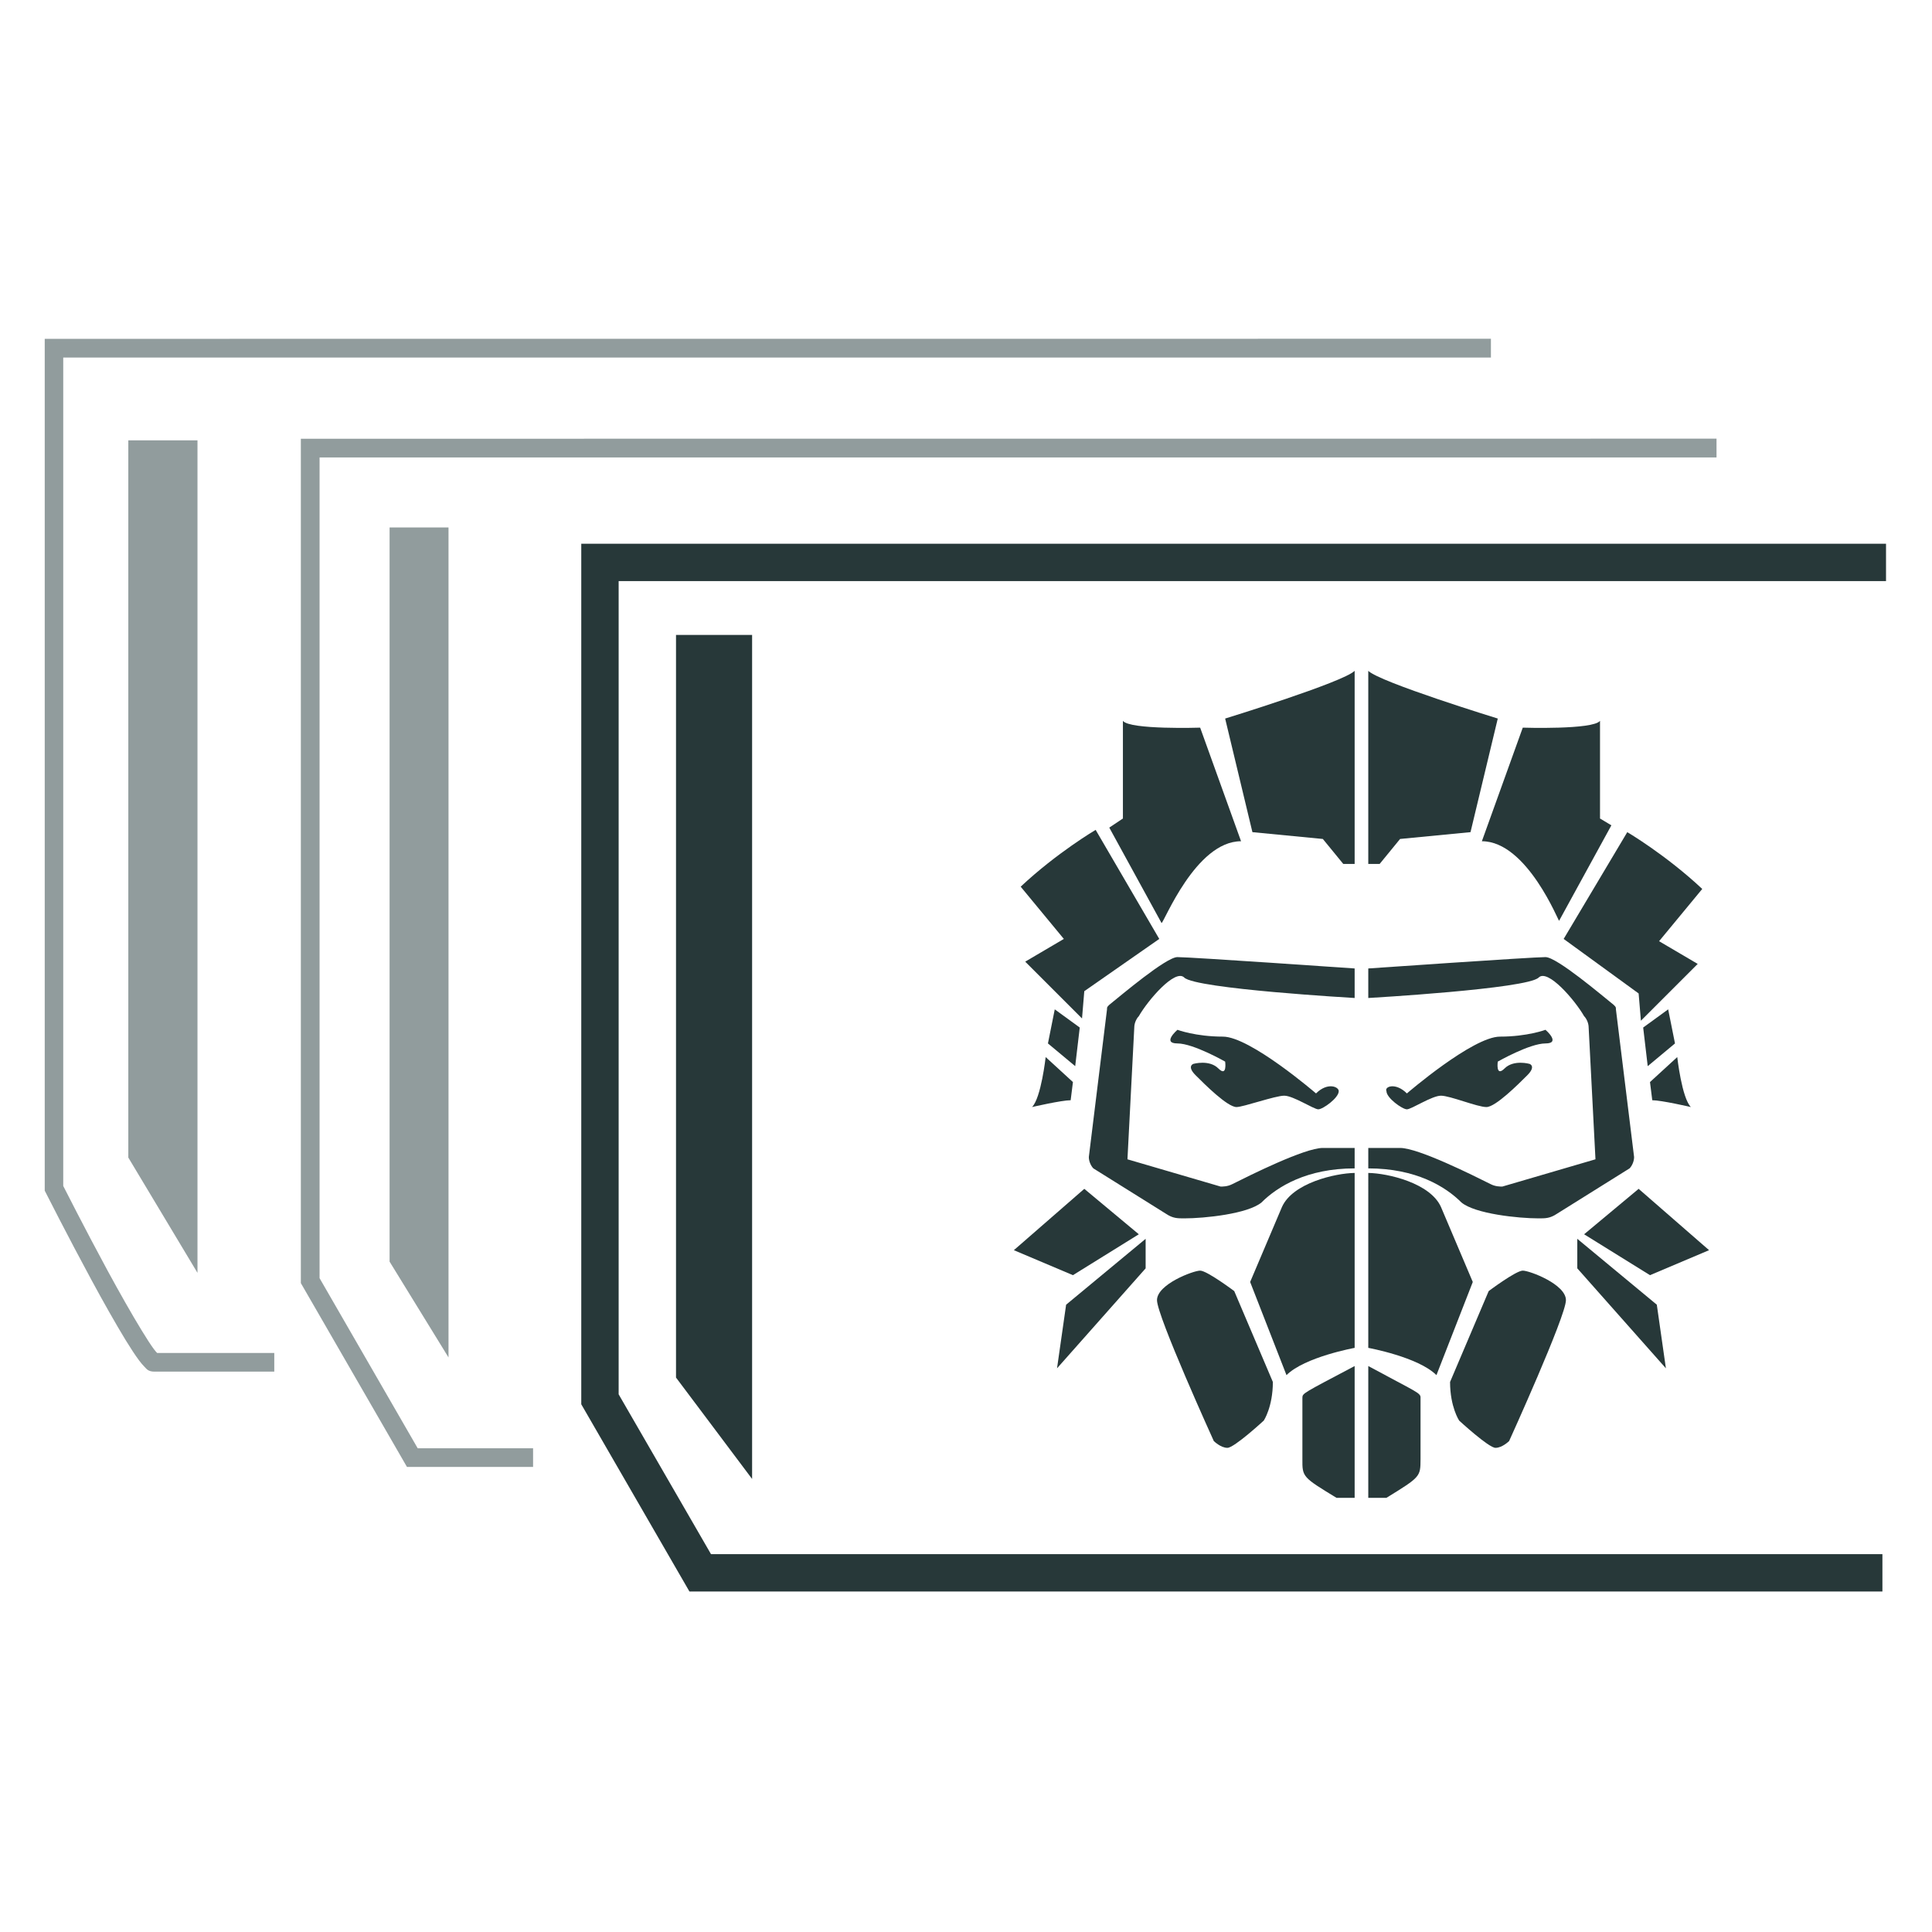
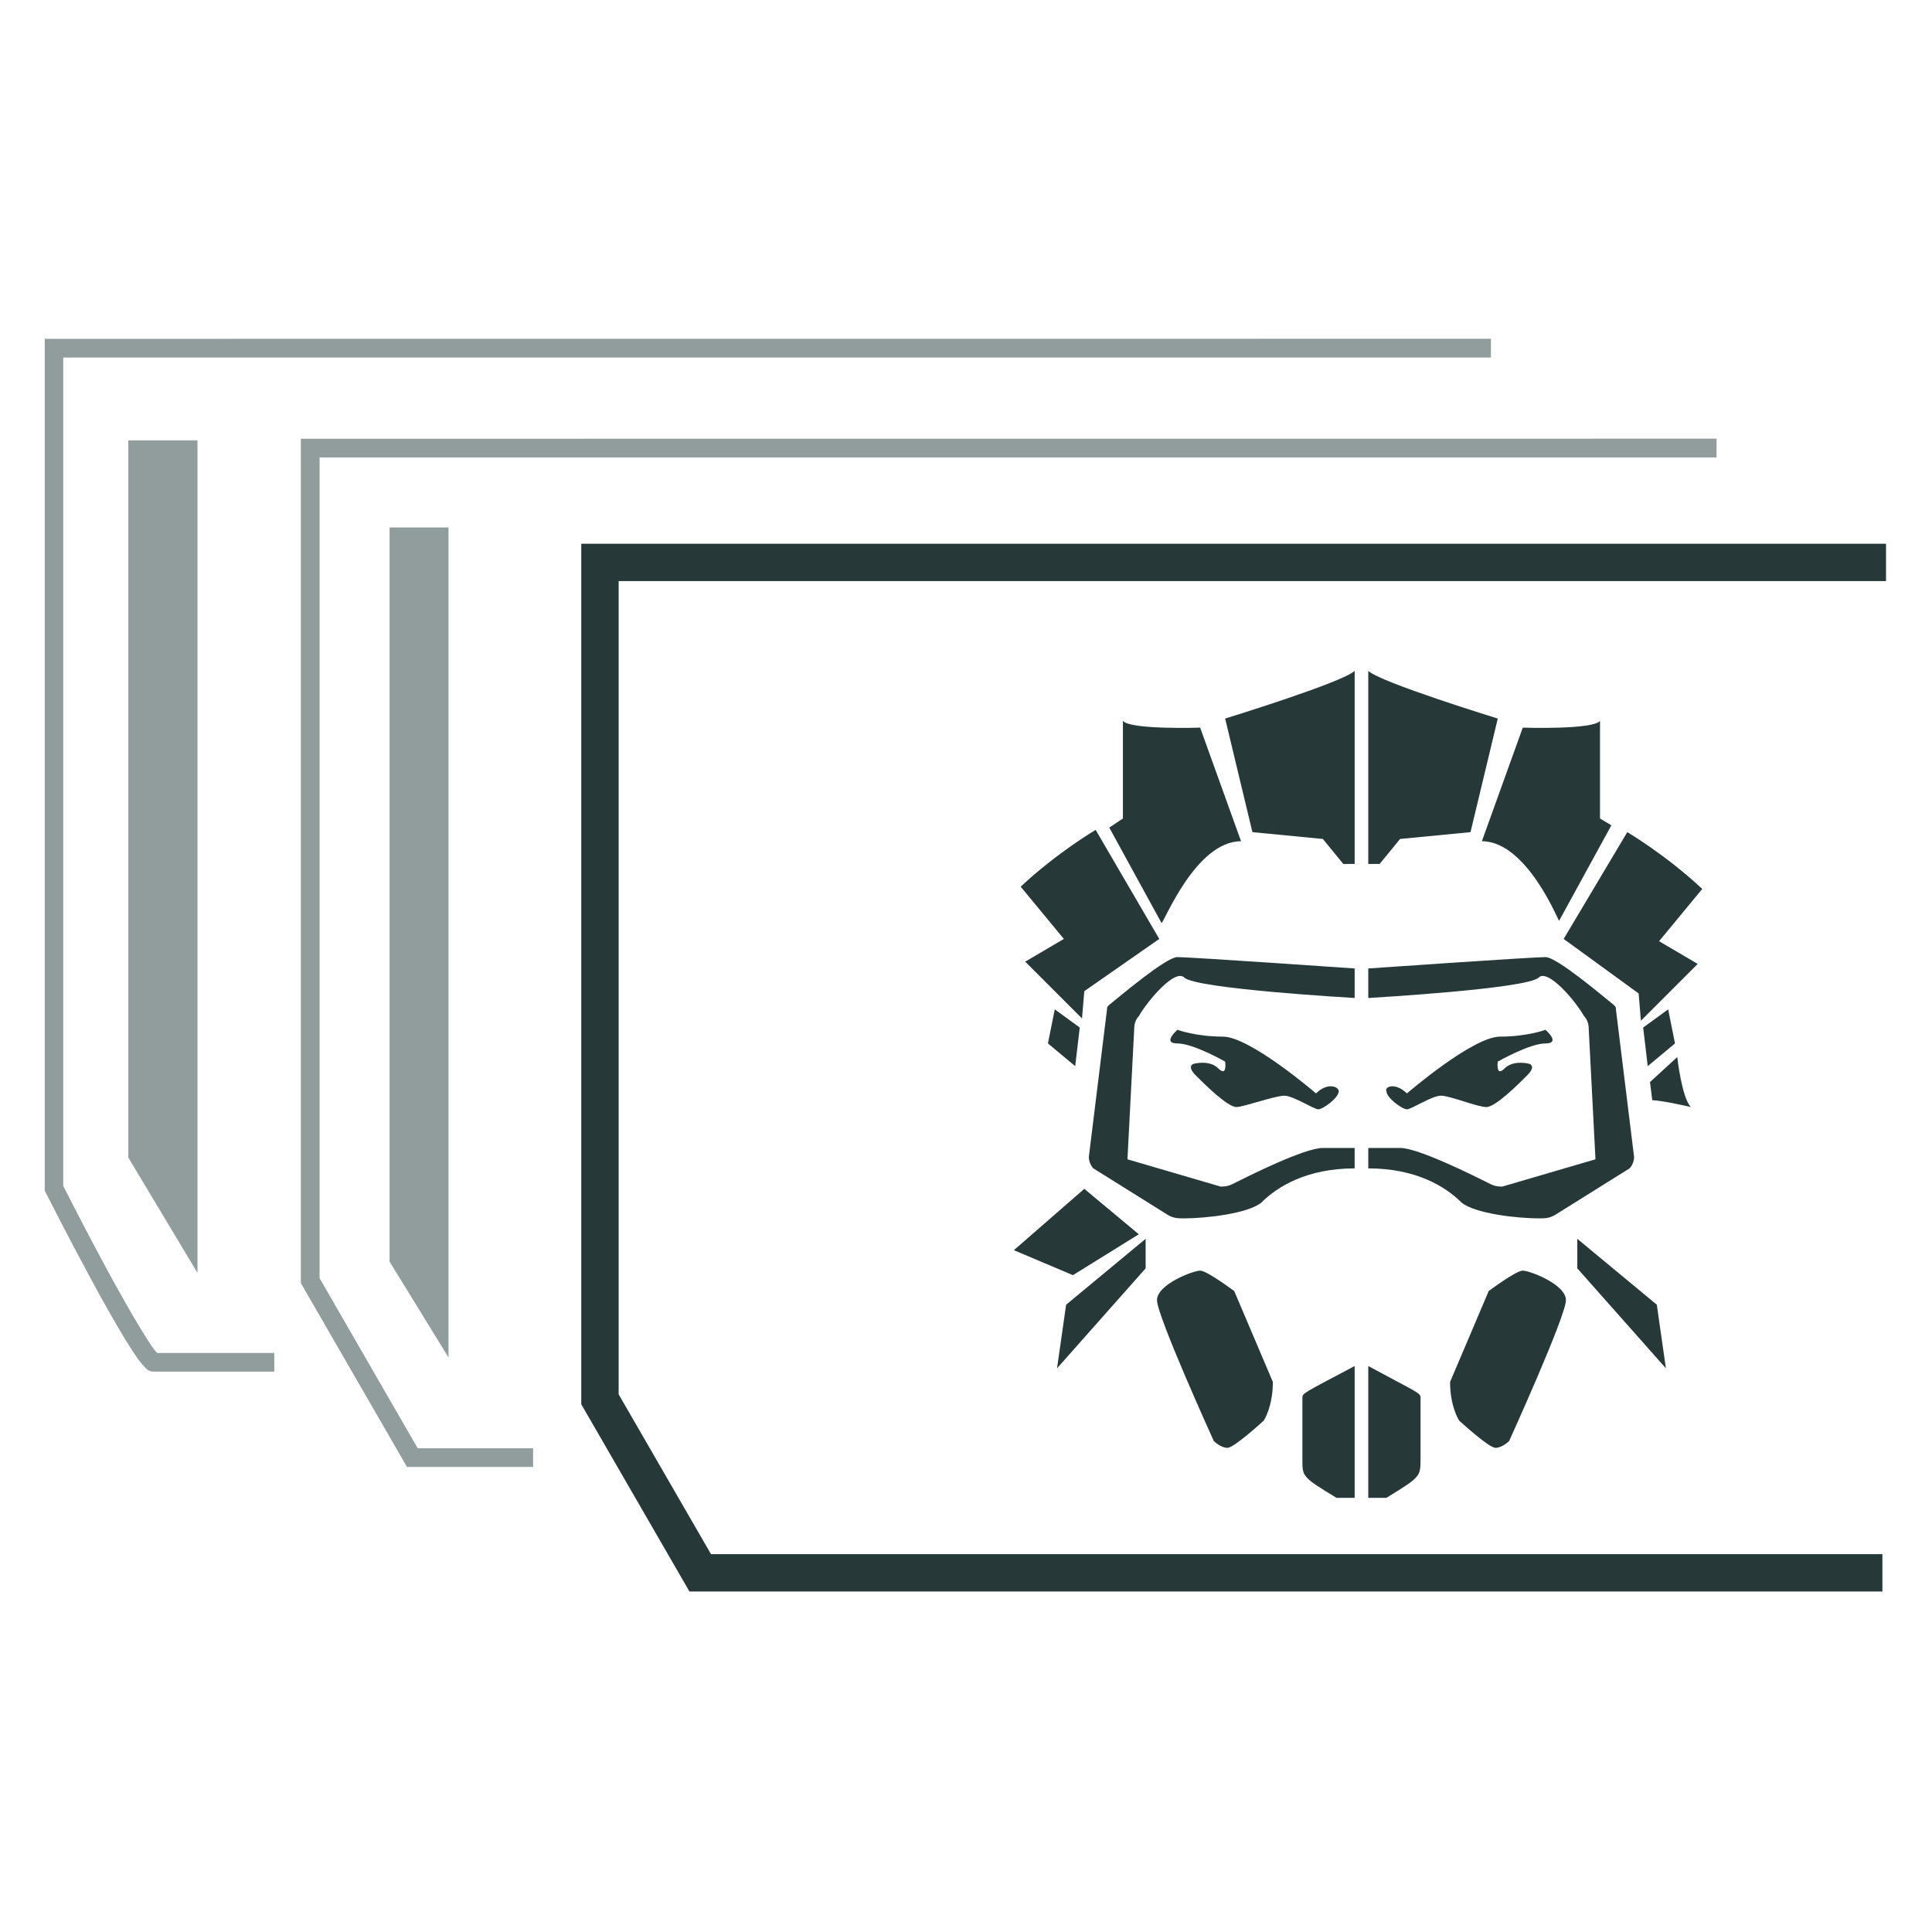
<svg xmlns="http://www.w3.org/2000/svg" xmlns:ns1="http://www.inkscape.org/namespaces/inkscape" xmlns:ns2="http://sodipodi.sourceforge.net/DTD/sodipodi-0.dtd" width="512" height="512" viewBox="0 0 135.467 135.467" version="1.1" id="svg5" ns1:version="1.2 (dc2aedaf03, 2022-05-15)" ns2:docname="Stat Tracker Caustic Mobile Icon.svg" xml:space="preserve">
  <ns2:namedview id="namedview7" pagecolor="#ffffff" bordercolor="#666666" borderopacity="1.0" ns1:pageshadow="2" ns1:pageopacity="0.0" ns1:pagecheckerboard="0" ns1:document-units="mm" showgrid="false" ns1:object-nodes="false" units="px" ns1:zoom="0.91223344" ns1:cx="174.8456" ns1:cy="199.51034" ns1:window-width="1366" ns1:window-height="697" ns1:window-x="-8" ns1:window-y="-8" ns1:window-maximized="1" ns1:current-layer="layer1" ns1:showpageshadow="2" ns1:deskcolor="#d1d1d1" />
  <defs id="defs2" />
  <g ns1:label="Layer 1" ns1:groupmode="layer" id="layer1">
    <g id="g7024" transform="matrix(4.954,0,0,4.954,-496.415,-626.301)">
      <path style="color:#000000;fill:#919c9d;-inkscape-stroke:none" d="m 100.838,131.219 v 12.057 l 0.014,0.027 c 0,0 0.312,0.617 0.646,1.234 0.167,0.309 0.341,0.617 0.484,0.852 0.072,0.117 0.136,0.215 0.191,0.289 0.028,0.037 0.053,0.067 0.08,0.094 0.027,0.026 0.048,0.065 0.137,0.065 h 1.697 v -0.264 h -1.658 c -0.011,-0.011 -0.025,-0.027 -0.045,-0.053 -0.046,-0.061 -0.106,-0.156 -0.176,-0.27 -0.139,-0.227 -0.312,-0.533 -0.479,-0.84 -0.325,-0.6 -0.616,-1.176 -0.629,-1.201 v -11.725 h 20.207 v -0.266 z" id="path973" />
      <path style="fill:#919c9d;fill-opacity:1;stroke:none;stroke-width:0.265px;stroke-linecap:butt;stroke-linejoin:miter;stroke-opacity:1" d="m 103,144.439 v -11.783 h -0.979 v 10.151 z" id="path975" />
      <path style="color:#000000;fill:#919c9d" d="m 104.463,132.633 v 11.951 l 1.502,2.602 H 107.75 v -0.264 h -1.633 l -1.389,-2.408 V 132.898 H 124.5 v -0.266 z" id="path977" />
      <path style="fill:#919c9d;fill-opacity:1;stroke:none;stroke-width:0.265px;stroke-linecap:butt;stroke-linejoin:miter;stroke-opacity:1" d="m 106.553,145.636 v -11.747 h -0.834 v 10.391 z" id="path979" />
      <path style="color:#000000;fill:#273839" d="m 108.432,134.119 v 12.18 l 1.531,2.65 h 16.885 v -0.529 h -16.58 l -1.307,-2.262 v -11.51 h 17.938 v -0.529 z" id="path981" />
-       <path style="fill:#273839;fill-opacity:1;stroke:none;stroke-width:0.265px;stroke-linecap:butt;stroke-linejoin:miter;stroke-opacity:1" d="m 110.85,147.356 v -11.946 h -1.077 v 10.511 z" id="path983" />
    </g>
    <g id="g906" style="fill:#273839;fill-opacity:1" transform="matrix(1.593,0,0,1.593,65.992,46.56)">
      <path class="st0" d="M 18.2,30.9 C 15.918,32.107 15.903,32.093 15.9,32.3 l 1.1e-5,2.7 c -0.005,0.784 0.008,0.79 1.5,1.7 h 0.8 z" id="path4" style="fill:#273839;fill-opacity:1" ns2:nodetypes="cccccc" />
      <path class="st0" d="m 18.8,30.9 c 2.142,1.159 2.311,1.178 2.3,1.4 L 21.1,35 C 21.095,35.77 21.104,35.775 19.6,36.7 h -0.8 z" id="path6" style="fill:#273839;fill-opacity:1" ns2:nodetypes="cccccc" />
-       <path class="st0" d="m 18.2,30.1 c 0,0 -2.2,0.4 -3,1.2 L 13.6,27.2 15,23.9 c 0.469,-1.054 2.338,-1.487 3.2,-1.5 z" id="path8" style="fill:#273839;fill-opacity:1" ns2:nodetypes="cccccc" />
      <path class="st0" d="m 14.6,31.6 -1.7,-4 c 0,0 -1.2,-0.9 -1.5,-0.9 -0.3,0 -1.9,0.6 -1.9,1.3 0,0.7 2.5,6.2 2.5,6.2 0,0 0.3,0.3 0.6,0.3 0.3,0 1.6,-1.2 1.6,-1.2 0,0 0.4,-0.6 0.4,-1.7 z" id="path10" style="fill:#273839;fill-opacity:1" />
-       <path class="st0" d="m 18.8,30.1 c 0,0 2.2,0.4 3,1.2 L 23.4,27.2 22,23.9 c -0.469,-1.054 -2.338,-1.487 -3.2,-1.5 z" id="path12" style="fill:#273839;fill-opacity:1" ns2:nodetypes="cccccc" />
-       <path class="st0" d="m 22.4,31.6 1.7,-4 c 0,0 1.2,-0.9 1.5,-0.9 0.3,0 1.9,0.6 1.9,1.3 0,0.7 -2.5,6.2 -2.5,6.2 0,0 -0.3,0.3 -0.6,0.3 -0.3,0 -1.6,-1.2 -1.6,-1.2 0,0 -0.4,-0.6 -0.4,-1.7 z" id="path14" style="fill:#273839;fill-opacity:1" />
+       <path class="st0" d="m 22.4,31.6 1.7,-4 c 0,0 1.2,-0.9 1.5,-0.9 0.3,0 1.9,0.6 1.9,1.3 0,0.7 -2.5,6.2 -2.5,6.2 0,0 -0.3,0.3 -0.6,0.3 -0.3,0 -1.6,-1.2 -1.6,-1.2 0,0 -0.4,-0.6 -0.4,-1.7 " id="path14" style="fill:#273839;fill-opacity:1" />
      <path class="st0" d="m 10.7,13.8 c 0.5,0.5 7.5,0.9 7.5,0.9 v -1.3 c 0,0 -7.2,-0.5 -7.8,-0.5 -0.5,0 -2.5,1.7 -3,2.1 -0.1,0.1 -0.1,0.1 -0.1,0.2 l -0.8,6.5 c 0,0.2 0.1,0.4 0.2,0.5 l 3.2,2 c 0.3,0.2 0.5,0.2 0.8,0.2 0.9,0 2.8,-0.2 3.4,-0.7 0.7,-0.7 2,-1.5 4.1,-1.5 V 21.3 H 16.8 c -0.8,0 -3.2,1.2 -4,1.6 C 12.6,23 12.4,23 12.3,23 L 8.2,21.8 8.5,16 c 0,-0.2 0.1,-0.4 0.2,-0.5 0.4,-0.7 1.6,-2.1 2,-1.7 z" id="path16" style="fill:#273839;fill-opacity:1" ns2:nodetypes="sccscccccscccssccccs" />
      <path class="st0" d="m 16.5,18.9 c 0,0 -2.9,-2.5 -4.1,-2.5 -1.2,0 -2,-0.3 -2,-0.3 0,0 -0.7,0.6 0,0.6 0.7,0 2.1,0.8 2.1,0.8 0,0 0.1,0.7 -0.3,0.3 -0.4,-0.4 -1.1,-0.2 -1.1,-0.2 0,0 -0.3,0.1 0.1,0.5 0.4,0.4 1.4,1.4 1.8,1.4 0.3,0 1.7,-0.5 2.1,-0.5 0.4,0 1.3,0.6 1.5,0.6 0.2,0 0.9,-0.5 0.9,-0.8 0,-0.2 -0.5,-0.4 -1,0.1 z" id="path18" style="fill:#273839;fill-opacity:1" />
      <path id="polygon20" class="st0" d="M 5.1,31 9,26.6 v -1.3 l -3.5,2.9 z" style="fill:#273839;fill-opacity:1" />
      <path id="polygon22" class="st0" d="M 8.7,25.1 5.8,26.9 3.2,25.8 6.3,23.1 Z" style="fill:#273839;fill-opacity:1" />
      <path class="st0" d="m 26.3,13.8 c -0.5,0.5 -7.5,0.9 -7.5,0.9 v -1.3 c 0,0 7.2,-0.5 7.8,-0.5 0.5,0 2.5,1.7 3,2.1 0.1,0.1 0.1,0.1 0.1,0.2 l 0.8,6.5 c 0,0.2 -0.1,0.4 -0.2,0.5 l -3.2,2 c -0.3,0.2 -0.5,0.2 -0.8,0.2 -0.9,0 -2.8,-0.2 -3.4,-0.7 C 22.2,23 20.9,22.2 18.8,22.2 V 21.3 H 20.2 c 0.8,0 3.2,1.2 4,1.6 0.2,0.1 0.4,0.1 0.5,0.1 L 28.8,21.8 28.5,16 c 0,-0.2 -0.1,-0.4 -0.2,-0.5 -0.4,-0.7 -1.6,-2.1 -2,-1.7 z" id="path24" style="fill:#273839;fill-opacity:1" ns2:nodetypes="sccscccccscccssccccs" />
      <path class="st0" d="m 20.5,18.9 c 0,0 2.9,-2.5 4.1,-2.5 1.2,0 2,-0.3 2,-0.3 0,0 0.7,0.6 0,0.6 -0.7,0 -2.1,0.8 -2.1,0.8 0,0 -0.1,0.7 0.3,0.3 0.4,-0.4 1.1,-0.2 1.1,-0.2 0,0 0.3,0.1 -0.1,0.5 -0.4,0.4 -1.4,1.4 -1.8,1.4 -0.4,0 -1.6,-0.5 -2,-0.5 -0.4,0 -1.3,0.6 -1.5,0.6 -0.2,0 -0.9,-0.5 -0.9,-0.8 -0.1,-0.2 0.4,-0.4 0.9,0.1 z" id="path26" style="fill:#273839;fill-opacity:1" />
      <path id="polygon28" class="st0" d="M 31.9,31 28,26.6 v -1.3 l 3.5,2.9 z" style="fill:#273839;fill-opacity:1" />
-       <path id="polygon30" class="st0" d="m 28.3,25.1 2.9,1.8 2.6,-1.1 -3.1,-2.7 z" style="fill:#273839;fill-opacity:1" />
      <path class="st0" d="M 17.7,8.8 16.8,7.7 13.7,7.4 12.5,2.4 c 0,0 5.2,-1.6 5.7,-2.1 v 8.5 z" id="path32" style="fill:#273839;fill-opacity:1" ns2:nodetypes="ccccccc" />
      <path class="st0" d="m 13.2,7.8 -1.8,-5 c 0,0 -3.1,0.1 -3.4,-0.3 v 4.3 l -0.6,0.4 2.3,4.2 c 0.1,0 1.5,-3.6 3.5,-3.6 z" id="path34" style="fill:#273839;fill-opacity:1" />
      <path class="st0" d="M 9.6,12.1 6.8,7.3 c 0,0 -1.7,1 -3.3,2.5 l 1.9,2.3 -1.7,1 2.5,2.5 0.1,-1.2 z" id="path36" style="fill:#273839;fill-opacity:1" />
      <path id="polygon38" class="st0" d="M 6.1,16 5,15.2 l -0.3,1.5 1.2,1 z" style="fill:#273839;fill-opacity:1" />
-       <path class="st0" d="M 5.8,18.4 4.6,17.3 c 0,0 -0.2,1.8 -0.6,2.2 0,0 1.3,-0.3 1.7,-0.3 z" id="path40" style="fill:#273839;fill-opacity:1" />
      <path class="st0" d="m 19.3,8.8 0.9,-1.1 3.1,-0.3 1.2,-5 c 0,0 -5.2,-1.6 -5.7,-2.1 v 8.5 z" id="path42" style="fill:#273839;fill-opacity:1" ns2:nodetypes="ccccccc" />
      <path class="st0" d="m 23.8,7.8 1.8,-5 c 0,0 3.1,0.1 3.4,-0.3 v 4.3 l 0.5,0.3 -2.3,4.2 c 0,0.1 -1.4,-3.5 -3.4,-3.5 z" id="path44" style="fill:#273839;fill-opacity:1" />
      <path class="st0" d="m 27.4,12.1 2.8,-4.7 c 0,0 1.7,1 3.3,2.5 l -1.9,2.3 1.7,1 -2.5,2.5 -0.1,-1.2 z" id="path46" style="fill:#273839;fill-opacity:1" />
      <path id="polygon48" class="st0" d="m 30.9,16 1.1,-0.8 0.3,1.5 -1.2,1 z" style="fill:#273839;fill-opacity:1" />
      <path class="st0" d="m 31.2,18.4 1.2,-1.1 c 0,0 0.2,1.8 0.6,2.2 0,0 -1.3,-0.3 -1.7,-0.3 z" id="path50" style="fill:#273839;fill-opacity:1" />
    </g>
  </g>
  <style type="text/css" id="style2">
	.st0{fill:#241C1C;}
</style>
  <style type="text/css" id="style2-3">
	.st0{fill:#241C1C;}
</style>
  <style type="text/css" id="style2-9">
	.st0{fill:#241C1C;}
</style>
</svg>